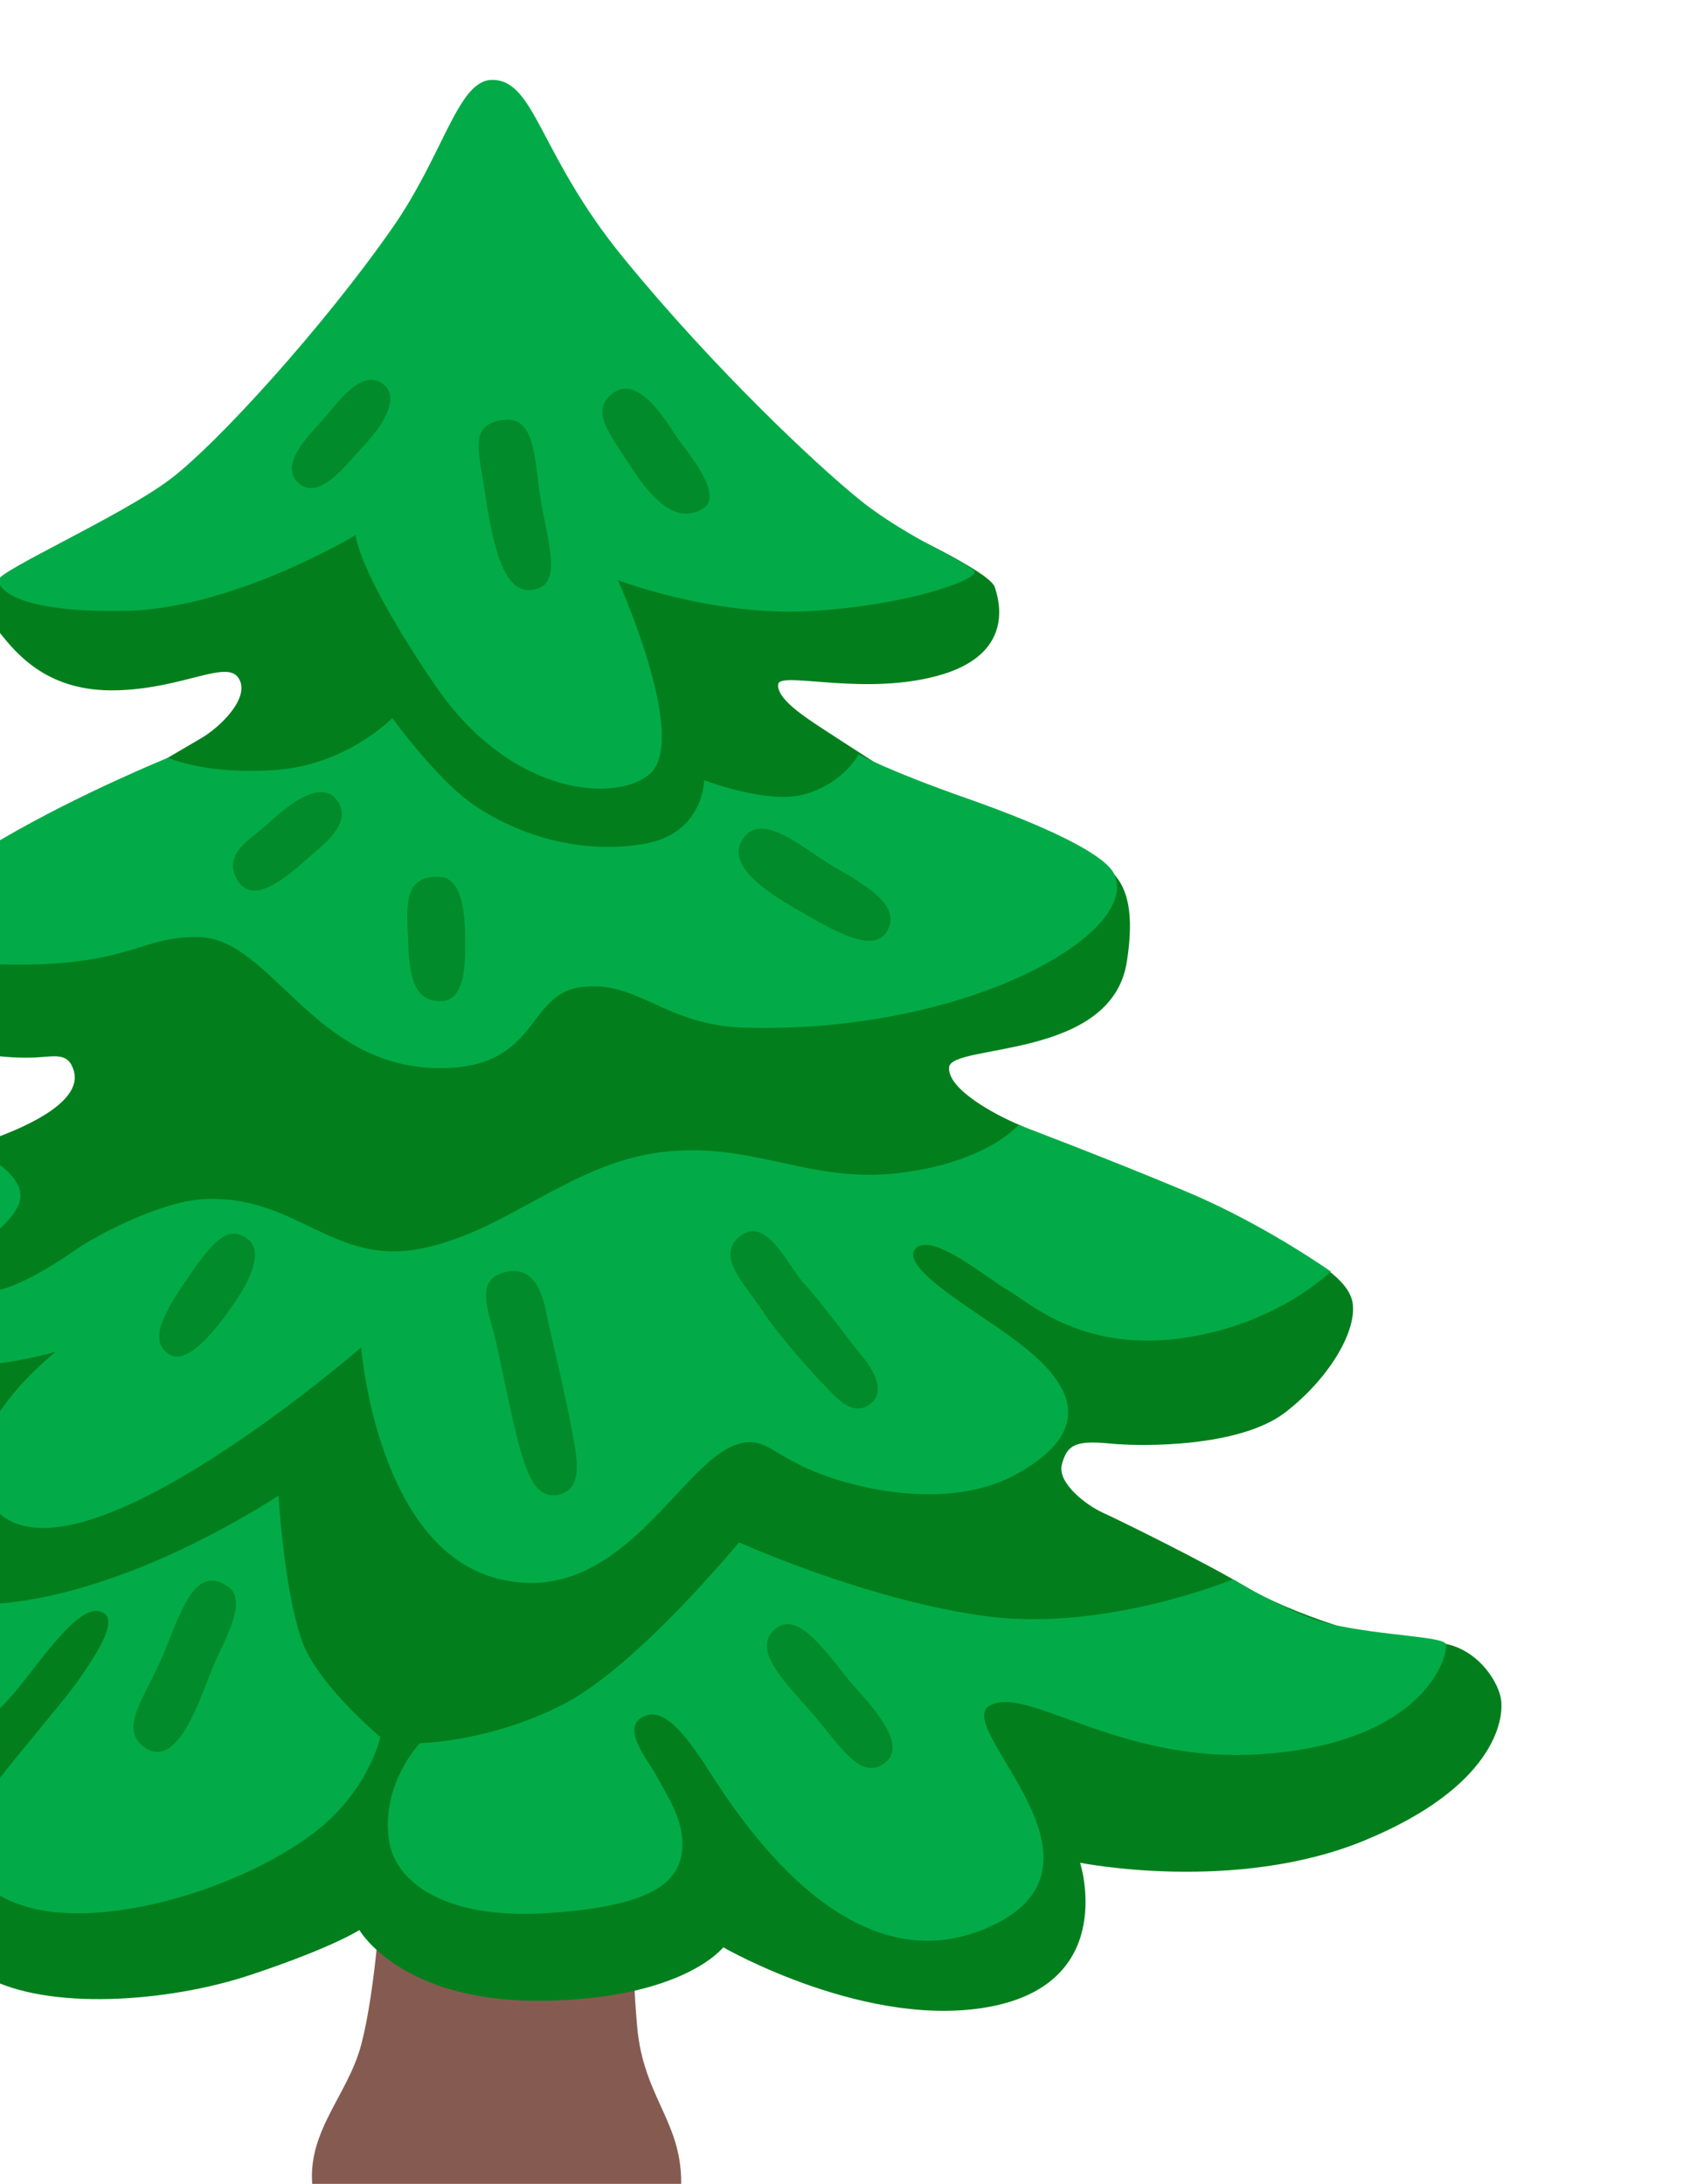
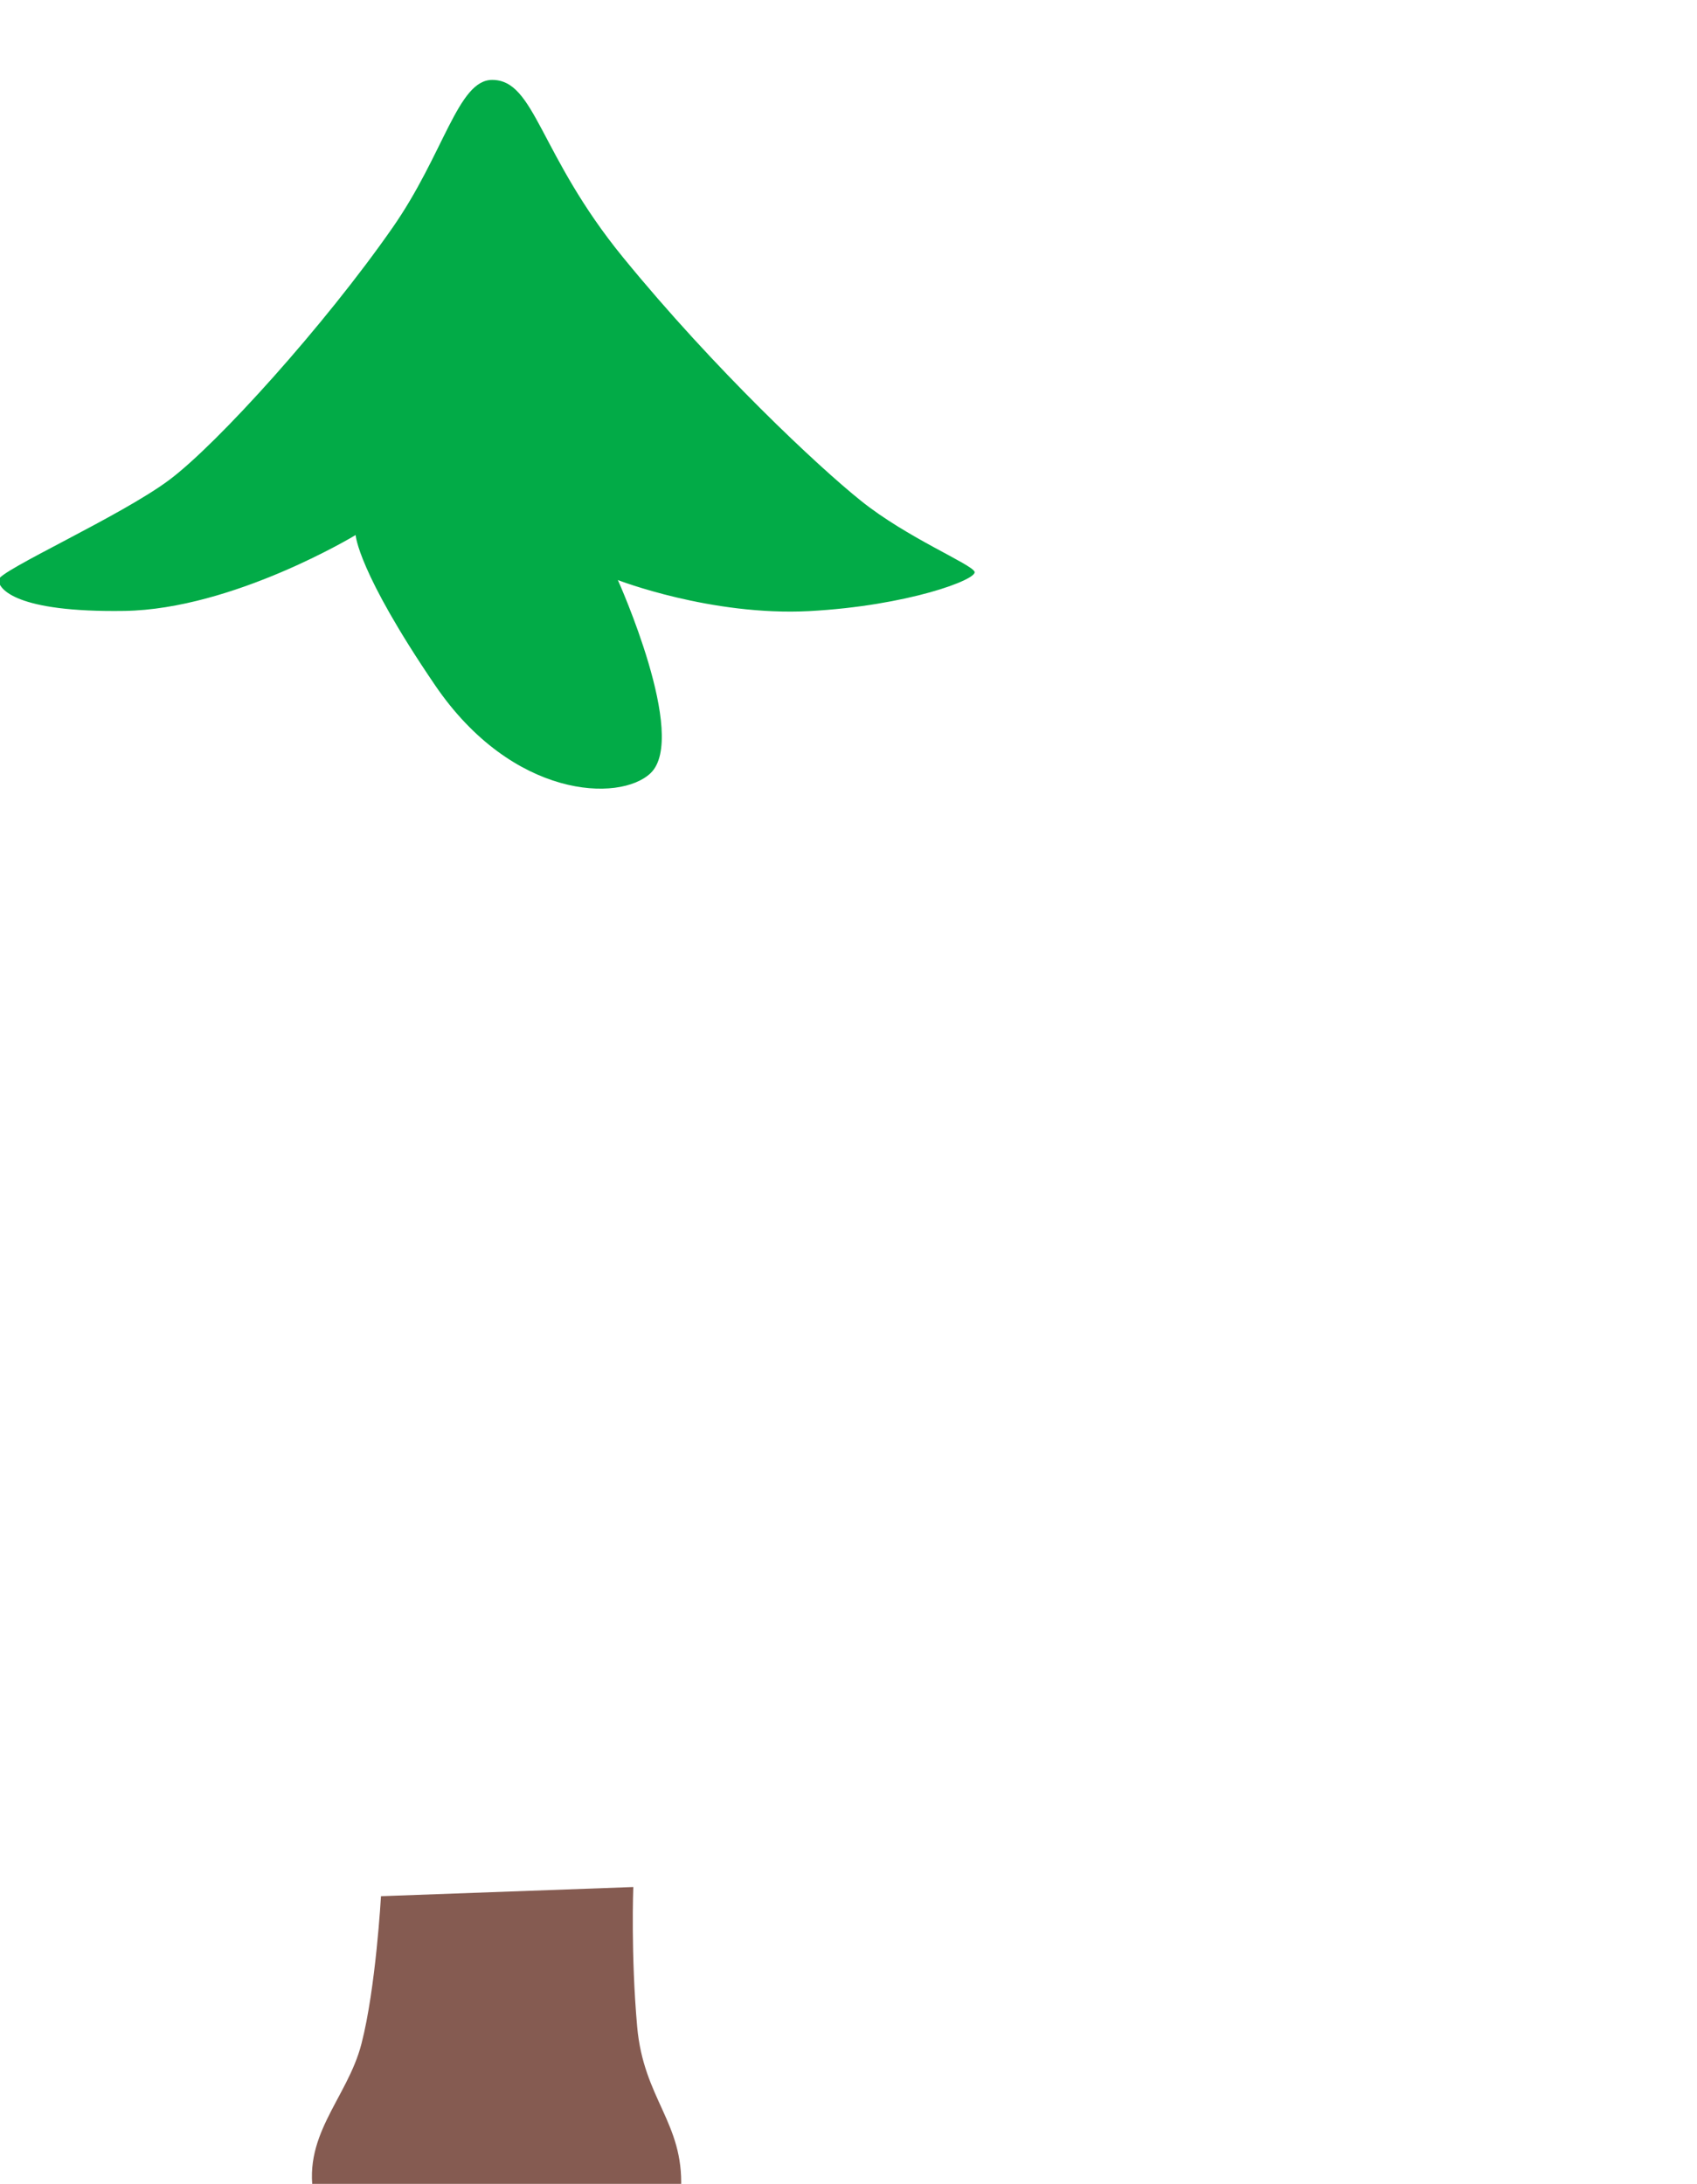
<svg xmlns="http://www.w3.org/2000/svg" width="101" height="130" viewBox="0 0 101 130" fill="none">
  <path d="M22.675 112.875C22.675 112.875 22.369 118.344 21.516 121.647C20.673 124.961 17.819 127.193 18.748 131.043C19.361 133.58 22.675 135.429 29.292 135.429C35.909 135.429 40.405 133.657 40.536 130.266C40.689 126.34 38.305 124.95 37.922 120.641C37.539 116.332 37.692 112.329 37.692 112.329L22.675 112.875Z" fill="#855B51" />
-   <path d="M-15.866 95.704C-15.866 95.704 -20.897 96.732 -22.745 97.345C-24.594 97.957 -26.234 98.373 -26.65 100.112C-27.066 101.851 -27.47 106.27 -20.798 109.245C-14.127 112.22 -3.451 111.192 -3.451 111.192C-3.451 111.192 -4.578 115.61 -0.881 117.656C2.816 119.712 10.002 119.198 14.924 117.557C19.845 115.917 21.388 114.888 21.388 114.888C21.388 114.888 23.849 119.198 32.27 119.099C40.692 119.001 43.044 115.917 43.044 115.917C43.044 115.917 51.772 120.948 59.155 119.406C66.538 117.863 64.284 110.885 64.284 110.885C64.284 110.885 73.527 112.734 81.227 109.551C88.927 106.368 89.539 102.365 89.331 101.129C89.124 99.893 87.538 97.585 84.967 97.793C82.397 98.001 76.502 95.89 74.139 94.457C71.777 93.024 66.538 90.454 65.619 90.038C64.7 89.623 62.895 88.288 63.202 87.162C63.508 86.035 63.967 85.729 66.023 85.926C68.08 86.134 73.822 86.134 76.491 84.078C79.159 82.021 80.8 79.156 80.494 77.504C80.188 75.864 77.213 74.529 77.213 74.529C77.213 74.529 61.813 67.442 60.588 66.927C59.352 66.413 56.388 64.871 56.486 63.537C56.584 62.104 66.133 63.121 67.063 57.27C67.992 51.418 65.313 51.418 63.158 50.182C61.003 48.946 54.736 47.098 54.736 47.098C54.736 47.098 49.606 43.817 48.677 43.193C47.758 42.581 46.216 41.553 46.314 40.732C46.413 39.912 51.63 41.531 56.169 40.12C59.45 39.092 59.866 36.882 59.199 34.935C58.87 33.984 52.986 31.293 52.986 31.293L21.497 27.235C21.497 27.235 0.661 34.214 -0.061 34.52C-0.783 34.826 -1.187 36.16 -0.061 37.604C1.066 39.037 2.914 41.192 6.917 41.093C10.92 40.995 13.491 39.245 14.202 40.371C14.924 41.498 13.152 43.259 11.948 43.959L5.277 47.864C5.277 47.864 -6.328 52.785 -6.941 55.771C-7.553 58.757 -6.328 60.223 -4.48 61.524C-2.937 62.607 -0.017 63.012 1.886 62.957C3.22 62.924 4.063 62.553 4.402 63.778C4.861 65.473 1.984 66.96 -0.684 67.879C-3.353 68.798 -8.592 71.16 -8.592 71.16C-8.592 71.16 -17.211 73.217 -17.725 74.135C-18.239 75.054 -19.158 79.571 -15.57 82.754C-11.983 85.937 -5.409 86.757 -5.409 86.757C-5.409 86.757 -6.23 89.328 -7.87 90.76C-10.235 92.85 -12.939 94.522 -15.866 95.704Z" fill="#027F1C" />
  <path d="M29.292 4.757C31.863 4.757 32.059 9.176 37.091 15.333C42.538 22.005 48.717 27.791 51.233 29.804C53.978 32.013 57.828 33.577 58.003 34.036C58.178 34.496 54.022 36.06 48.17 36.377C42.319 36.683 36.773 34.529 36.773 34.529C36.773 34.529 40.984 43.869 38.72 46.024C36.894 47.763 30.506 47.566 25.891 40.785C21.275 34.004 21.166 31.849 21.166 31.849C21.166 31.849 13.881 36.268 7.406 36.366C0.931 36.465 -0.086 35.054 -0.086 34.518C-0.086 33.982 7.198 30.723 10.075 28.568C12.952 26.413 19.317 19.358 23.342 13.583C26.427 9.176 27.247 4.757 29.292 4.757Z" fill="#02AB47" />
-   <path d="M23.345 42.745C23.345 42.745 20.676 45.512 16.465 45.829C12.254 46.146 10.001 45.107 10.001 45.107C10.001 45.107 4.816 47.207 0.146 49.931C-3.507 52.063 -6.865 54.809 -6.788 55.268C-6.712 55.727 -5.705 57.423 1.065 57.423C7.835 57.423 8.459 55.695 11.838 55.782C16.148 55.881 18.609 63.46 26.002 63.581C32.16 63.679 31.241 59.162 34.621 58.757C38.012 58.342 39.554 61.043 44.323 61.174C57.459 61.535 67.827 55.629 66.34 52.085C65.848 50.904 62.457 49.252 57.513 47.513C52.843 45.873 51.093 44.899 51.093 44.899C51.093 44.899 50.327 46.54 47.965 47.262C45.755 47.929 41.906 46.441 41.906 46.441C41.906 46.441 41.906 49.624 38.318 50.237C33.495 51.057 29.185 48.902 27.227 47.152C25.27 45.402 23.345 42.745 23.345 42.745ZM43.666 86.057C40.309 87.381 36.787 95.813 29.601 93.965C22.415 92.117 21.496 80.206 21.496 80.206C21.496 80.206 4.904 94.643 -0.062 90.06C-4.119 86.309 3.329 80.457 3.329 80.457C3.329 80.457 -4.371 82.874 -11.043 79.998C-17.715 77.121 -17.846 74.835 -17.715 74.146C-17.584 73.457 -12.826 71.795 -8.888 70.449C-5.651 69.345 -1.877 68.295 -1.877 68.295C-1.877 68.295 1.995 69.837 1.076 71.784C0.157 73.731 -3.54 75.065 -2.107 76.509C-0.674 77.942 3.231 75.273 4.565 74.354C5.899 73.435 9.695 71.488 12.166 71.379C17.602 71.127 19.768 75.284 24.898 74.354C30.027 73.424 33.801 69.323 39.248 68.601C44.684 67.879 48.074 70.449 53.412 69.837C58.749 69.224 60.62 66.96 60.62 66.96C60.62 66.96 66.055 69.016 70.682 70.963C75.298 72.91 79.202 75.688 79.202 75.688C79.202 75.688 75.921 78.97 70.07 79.692C64.218 80.413 61.134 77.438 60.007 76.815C58.88 76.192 55.392 73.227 54.462 74.354C53.543 75.481 58.257 78.149 60.313 79.692C62.37 81.234 66.427 84.537 60.412 87.796C57.382 89.437 53.532 88.977 51.476 88.518C45.821 87.26 45.941 85.171 43.666 86.057Z" fill="#02AB47" />
-   <path d="M43.983 91.81C43.983 91.81 37.924 99.204 33.516 101.457C29.108 103.71 24.996 103.765 24.996 103.765C24.996 103.765 22.688 106.128 23.147 109.518C23.475 111.946 26.33 114.287 32.586 113.882C38.843 113.478 40.385 112.034 40.593 110.185C40.8 108.337 39.51 106.598 39.105 105.767C38.69 104.946 37.005 102.999 38.132 102.278C39.258 101.556 40.385 102.693 41.828 104.848C43.261 107.003 49.933 118.498 58.661 114.801C67.291 111.148 56.715 102.89 58.869 101.556C61.024 100.221 66.471 104.946 74.882 104.432C84.025 103.874 86.071 99.281 86.071 97.913C86.071 97.399 82.319 97.399 79.191 96.677C76.818 96.131 73.394 94.009 73.394 94.009C73.394 94.009 65.847 97.137 58.771 96.218C51.694 95.299 43.983 91.81 43.983 91.81ZM16.574 89.032C16.574 89.032 16.989 96.01 18.324 98.471C19.658 100.932 22.633 103.393 22.633 103.393C22.633 103.393 21.966 106.631 18.63 109.146C14.266 112.438 6.413 114.79 1.797 113.565C-2.818 112.329 -1.79 109.146 -1.386 107.921C-0.97 106.685 3.536 101.654 4.674 100.013C5.8 98.373 7.244 96.218 5.91 95.912C4.575 95.606 2.421 98.887 0.879 100.735C-0.664 102.584 -4.875 106.587 -12.771 105.46C-20.668 104.334 -26.75 99.86 -26.028 98.942C-25.306 98.023 -19.761 96.12 -16.687 95.19C-13.603 94.271 -7.861 90.771 -7.861 90.771C-7.861 90.771 -8.375 93.746 -5.706 94.774C-2.359 96.065 2.3 95.693 8.25 93.342C12.757 91.559 16.574 89.032 16.574 89.032Z" fill="#02AB47" />
-   <path d="M-12.661 97.169C-14.553 98.799 -17.276 99.477 -16.128 101.173C-14.969 102.868 -12.737 100.943 -10.889 99.477C-9.04 98.012 -6.962 96.557 -8.045 95.244C-9.117 93.932 -10.966 95.704 -12.661 97.169ZM8.514 103.951C10.527 105.537 11.905 101.107 12.594 99.412C13.283 97.716 14.869 95.244 13.513 94.402C11.664 93.243 10.899 95.562 9.816 98.252C8.733 100.943 7.049 102.791 8.514 103.951ZM14.749 73.763C13.644 72.932 12.824 73.687 11.281 75.918C9.739 78.149 8.82 79.768 10.045 80.61C11.281 81.452 13.36 78.455 14.125 77.296C14.891 76.137 15.678 74.463 14.749 73.763ZM30.094 75.721C28.114 76.18 29.153 78.149 29.558 80.03C30.017 82.185 30.717 85.576 31.024 86.494C31.406 87.654 31.866 89.338 33.331 88.955C34.797 88.573 34.272 86.451 34.097 85.488C33.714 83.257 32.861 79.79 32.631 78.718C32.402 77.646 32.095 75.251 30.094 75.721ZM46.084 97.016C44.859 98.176 46.391 99.784 48.163 101.785C49.934 103.787 51.083 105.941 52.549 105.023C54.014 104.104 52.395 102.102 50.93 100.483C49.475 98.865 47.55 95.627 46.084 97.016ZM43.952 73.665C42.639 74.824 44.334 76.432 45.341 77.974C46.347 79.516 48.425 81.824 49.038 82.437C49.65 83.049 50.602 84.307 51.652 83.672C52.986 82.863 51.728 81.212 51.192 80.588C50.656 79.965 48.885 77.504 47.878 76.432C46.872 75.36 45.592 72.21 43.952 73.665ZM44.236 49.898C43.164 51.407 45.395 52.982 47.55 54.207C49.705 55.443 51.969 56.788 52.789 55.443C53.708 53.901 51.477 52.676 49.628 51.593C47.78 50.51 45.395 48.279 44.236 49.898ZM26.222 52.205C23.914 52.052 24.22 54.054 24.297 56.209C24.374 58.363 24.756 59.599 26.222 59.599C27.688 59.599 27.688 57.368 27.688 56.209C27.688 55.06 27.688 52.304 26.222 52.205ZM14.158 52.435C15.186 54.097 17.549 51.746 18.544 50.893C19.55 50.051 21.005 48.815 20.009 47.579C19.003 46.343 16.925 48.115 15.93 49.044C14.934 49.974 13.163 50.827 14.158 52.435ZM28.88 29.422C29.503 33.754 30.367 35.58 32.019 35.033C33.495 34.552 32.478 31.872 32.128 29.39C31.789 26.896 31.735 24.73 29.908 25.004C27.863 25.31 28.508 26.819 28.88 29.422ZM37.619 27.891C38.997 30.002 40.408 31.183 41.852 30.265C42.956 29.565 41.425 27.541 40.495 26.316C39.861 25.485 38.045 22.018 36.35 23.505C35.202 24.512 36.186 25.693 37.619 27.891ZM22.908 22.959C23.706 23.702 22.908 25.19 21.749 26.426C20.589 27.662 18.981 29.893 17.745 28.733C16.509 27.574 18.664 25.649 19.441 24.73C20.217 23.801 21.683 21.799 22.908 22.959Z" fill="#028B2B" />
</svg>